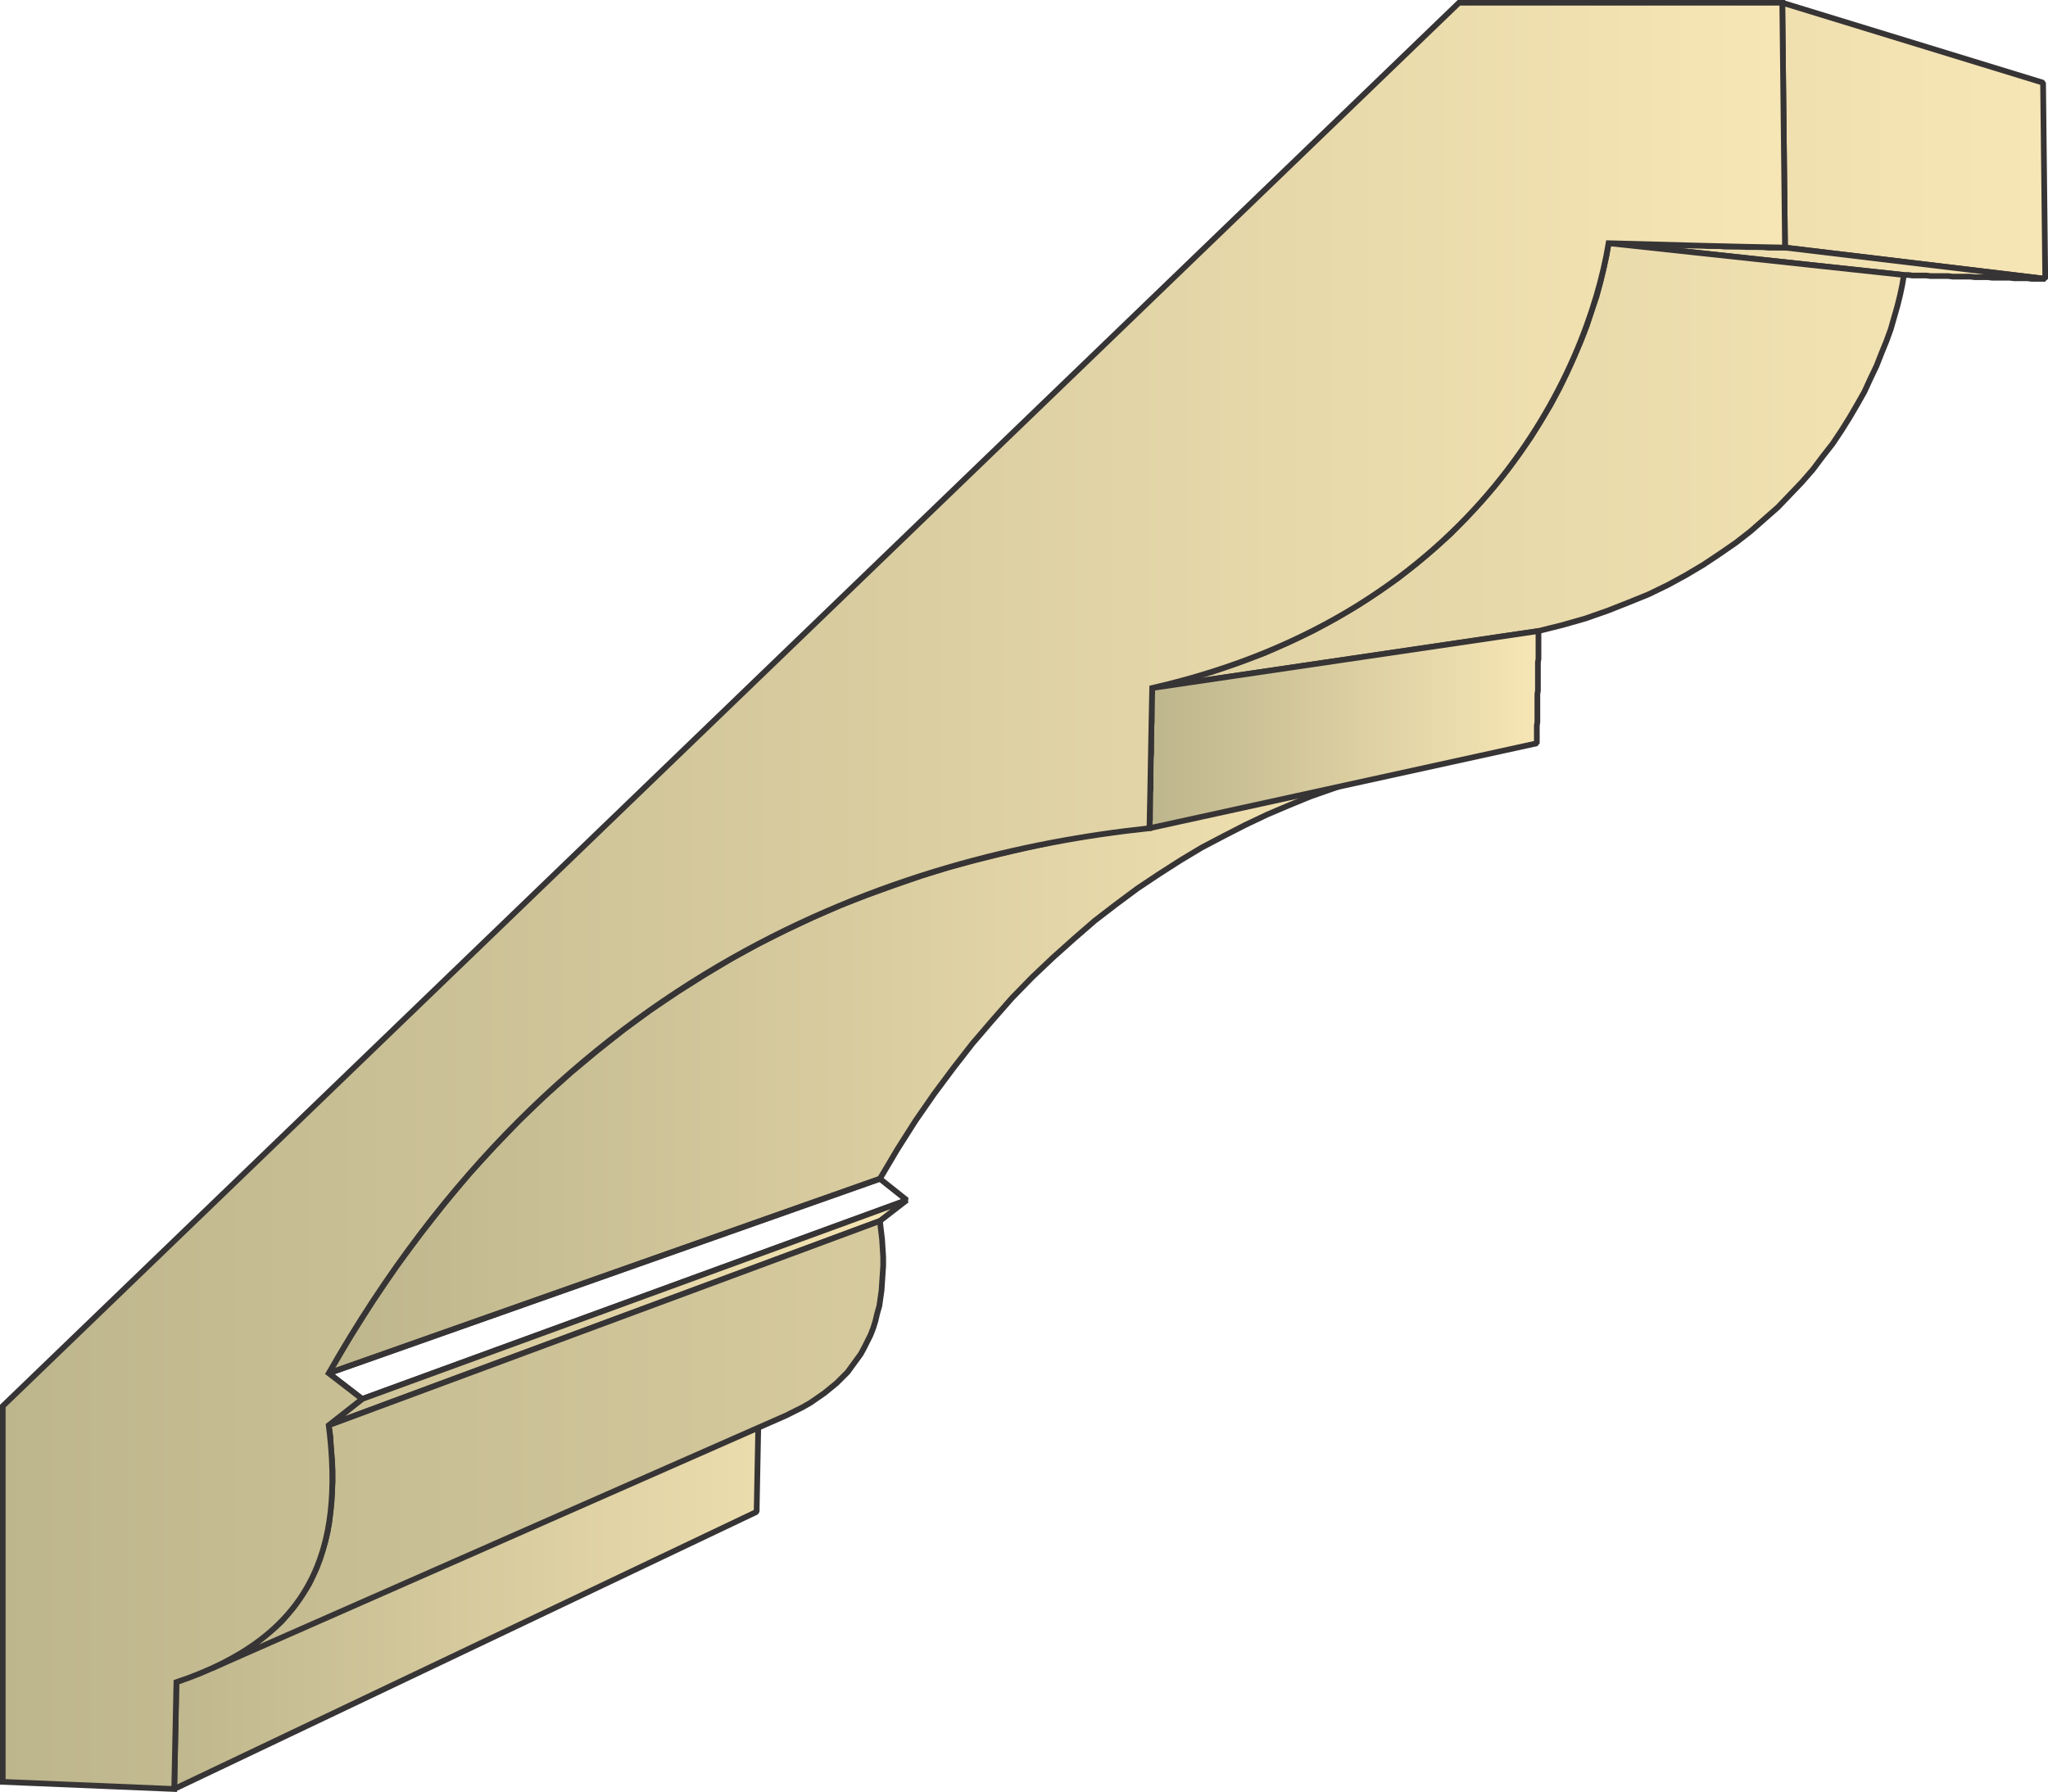
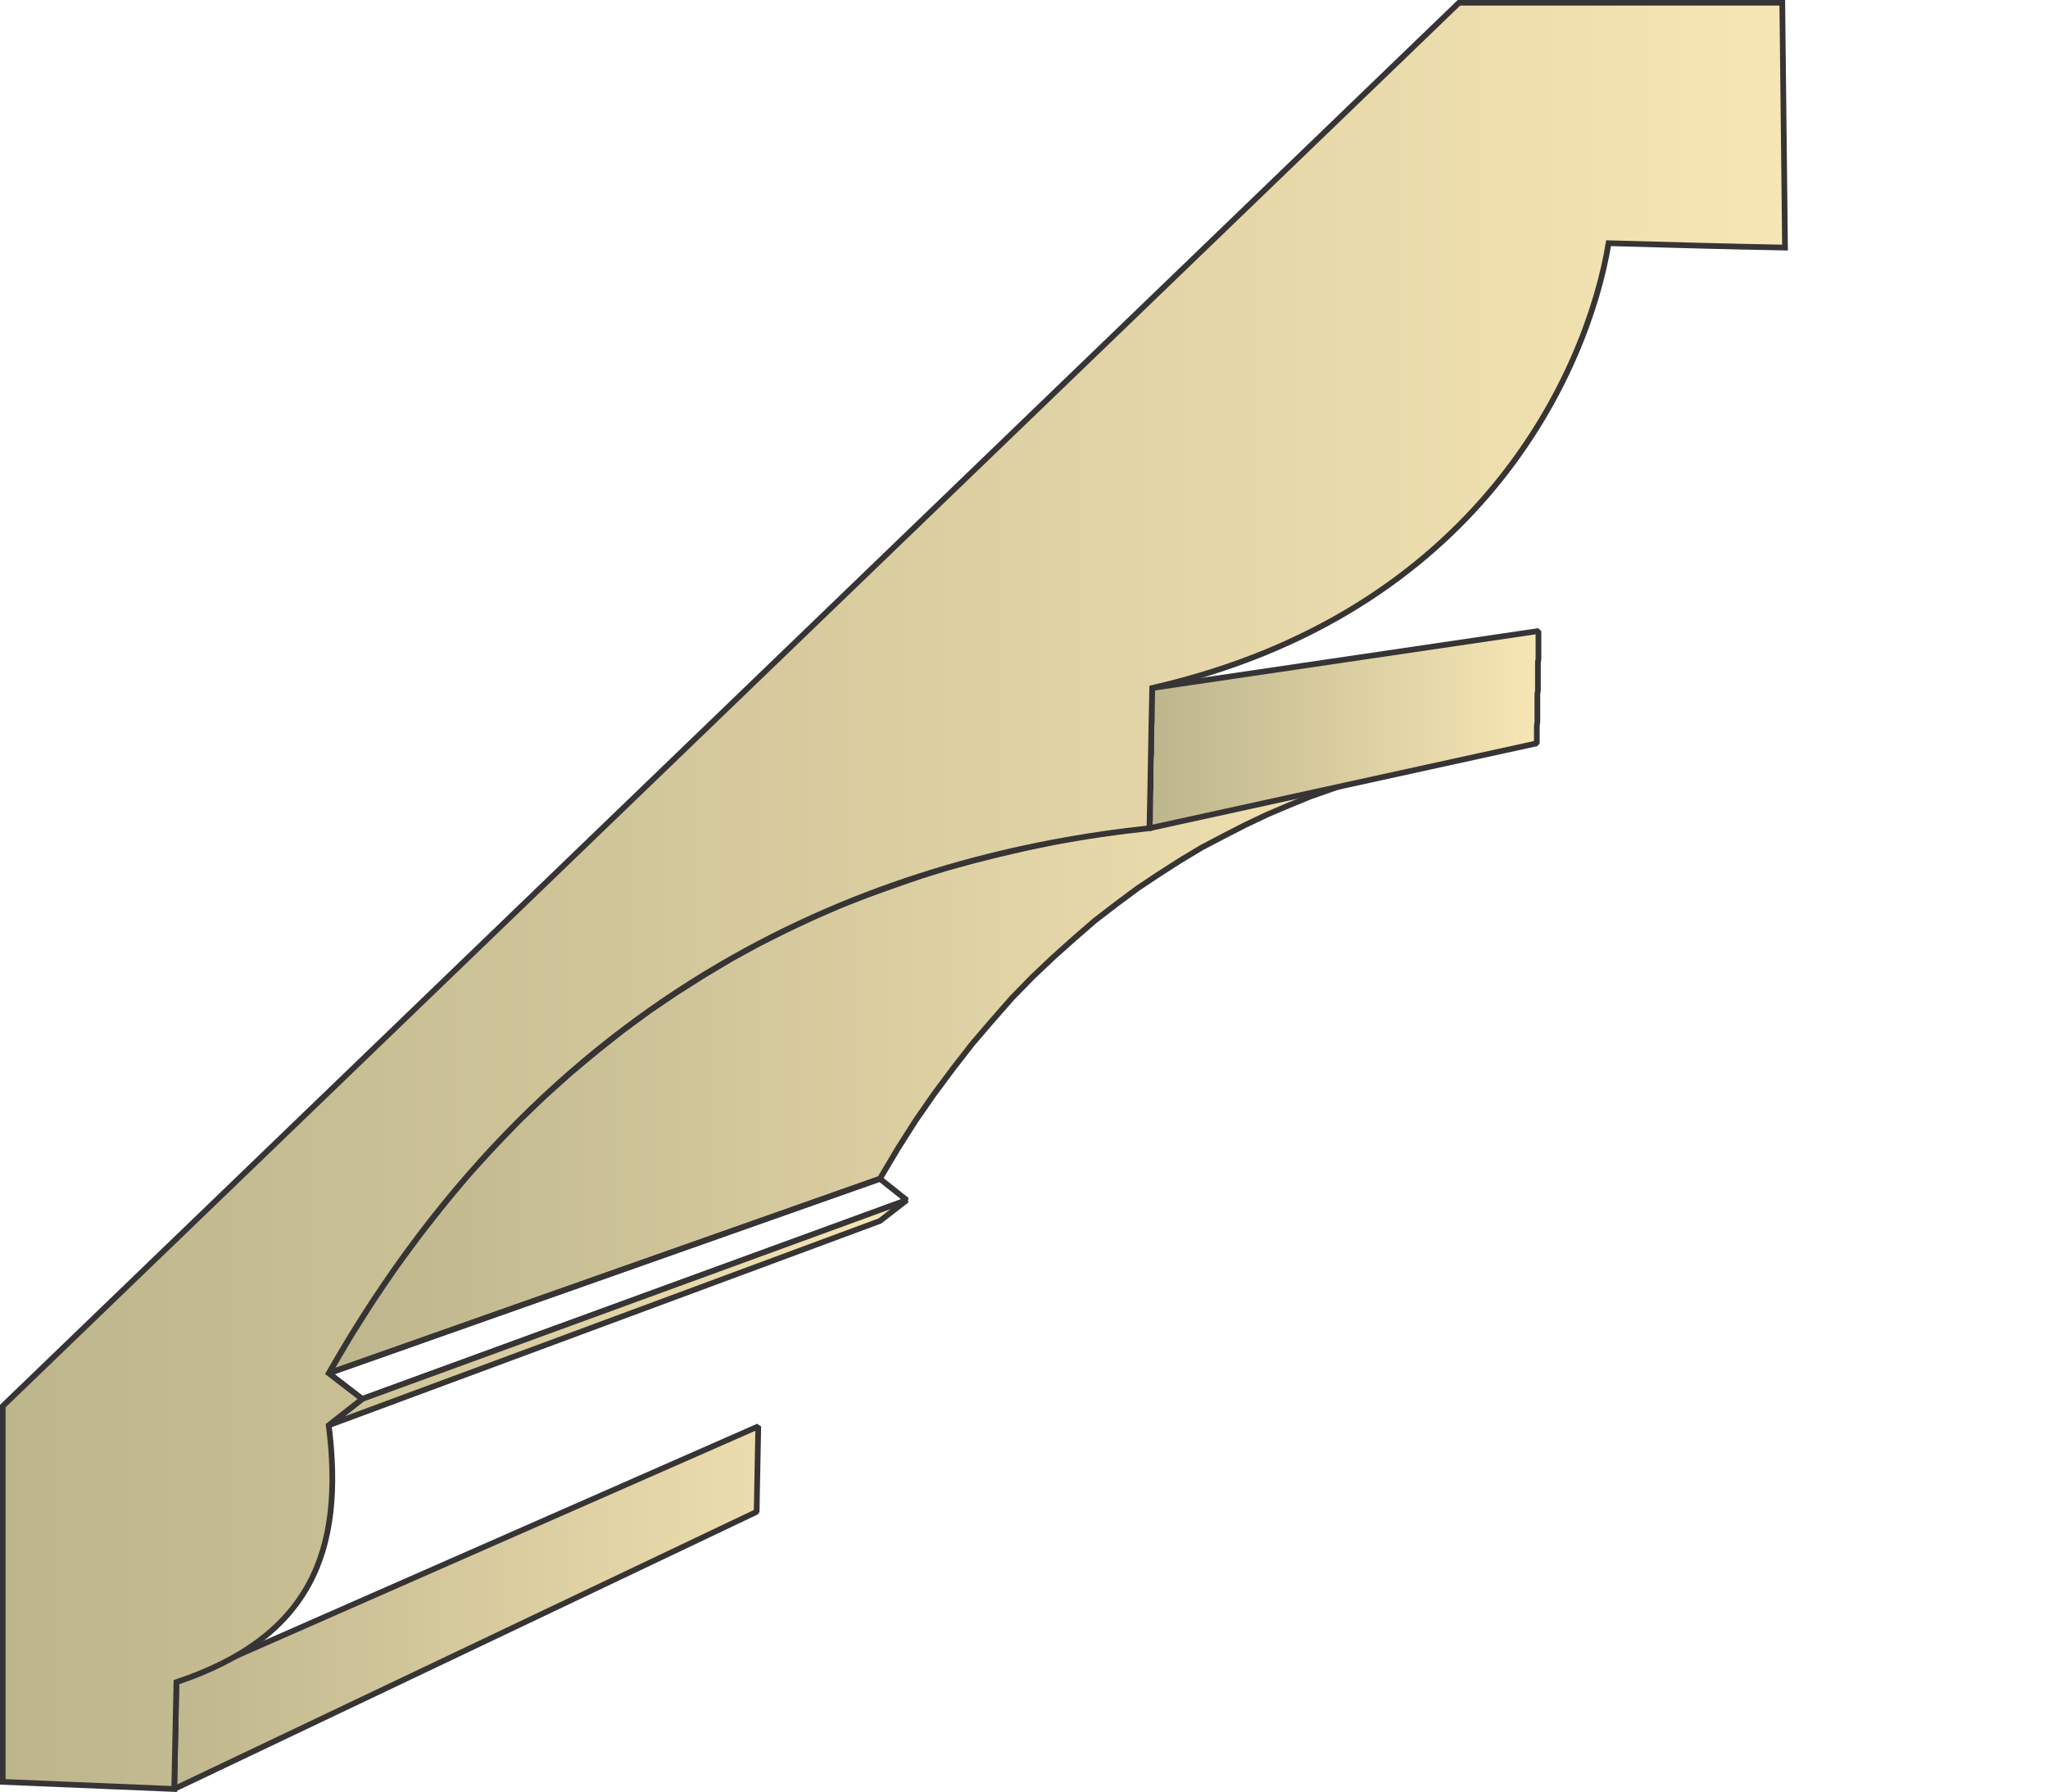
<svg xmlns="http://www.w3.org/2000/svg" xmlns:xlink="http://www.w3.org/1999/xlink" xml:space="preserve" style="shape-rendering:geometricPrecision;text-rendering:geometricPrecision;image-rendering:optimizeQuality;fill-rule:evenodd;clip-rule:evenodd" viewBox="0 0 3738 3272">
  <defs>
    <linearGradient id="id0" x1="0%" x2="100%" y1="50%" y2="50%" gradientUnits="objectBoundingBox">
      <stop offset="0" style="stop-opacity:1;stop-color:#bdb58c" />
      <stop offset="1" style="stop-opacity:1;stop-color:#f7e6b5" />
    </linearGradient>
    <linearGradient xlink:href="#id0" id="id1" x1="5.209" x2="3732.5" y1="1635.82" y2="1635.82" gradientUnits="userSpaceOnUse" />
    <linearGradient xlink:href="#id0" id="id2" x1="0%" x2="100%" y1="50%" y2="50%" gradientUnits="objectBoundingBox" />
    <linearGradient xlink:href="#id0" id="id3" x1="5.209" x2="3732.5" y1="1635.82" y2="1635.82" gradientUnits="userSpaceOnUse" />
    <linearGradient xlink:href="#id0" id="id4" x1="5.209" x2="3732.5" y1="1635.82" y2="1635.82" gradientUnits="userSpaceOnUse" />
    <linearGradient xlink:href="#id0" id="id5" x1="5.209" x2="3732.5" y1="1635.82" y2="1635.82" gradientUnits="userSpaceOnUse" />
    <style>.str0{stroke:#373435;stroke-width:10.417;stroke-linejoin:bevel}.fil4{fill:url(#id0)}.fil3{fill:url(#id2)}</style>
  </defs>
  <g id="Layer_x0020_1">
    <g id="_2364311477648">
-       <path d="m3253 5 476 146 4 358-475-57z" class="str0" style="fill:url(#id4)" />
-       <path d="m3258 452 475 57h-25l-8-1h-24l-8-1h-32l-8-1h-24l-8-1h-32l-8-1h-32l-8-1h-25l-8-1h-8l-539-58h20l11 1h30l10 1h20l10 1h30l10 1h30l10 1h20l10 1h30l10 1h31l10 1h20z" class="str0" style="fill:url(#id5)" />
-       <path d="m2936 444 539 58-3 18-4 19-5 20-6 21-6 21-8 22-9 22-9 23-11 23-11 24-13 23-14 24-15 24-16 24-18 23-18 24-20 23-22 23-22 23-25 22-25 22-27 21-29 20-30 20-32 19-33 18-35 17-37 15-38 15-40 14-42 12-44 11-705 104 54-14 53-15 50-17 48-18 45-20 44-21 42-23 39-23 38-25 36-25 34-27 32-27 30-27 28-29 27-29 25-29 23-29 22-30 21-30 18-29 18-30 16-30 14-29 13-29 12-28 11-28 9-28 9-26 7-26 6-25 5-23z" class="str0" style="fill:url(#id3)" />
      <path d="m1872 1548 752-162-38 8-38 10-38 11-39 11-39 14-40 14-39 16-40 17-40 19-39 20-40 21-40 24-39 25-39 26-39 29-39 30-38 33-38 34-38 36-37 38-36 41-36 42-35 45-35 47-34 49-33 52-32 54-1006 355 40-68 41-65 42-62 44-59 44-56 44-53 46-50 46-48 47-45 48-43 48-40 48-38 49-36 49-33 49-31 50-30 49-27 50-25 49-23 50-22 49-19 50-18 49-17 48-15 48-13 48-12z" class="fil3 str0" />
      <path d="m2103 1256 705-104v51l-1 6v52l-1 6v51l-1 7v32l-707 155v-8l1-8v-48l1-8v-56l1-8v-48l1-8v-48l1-8z" class="fil4 str0" />
      <path d="m600 2507 1006-355 49 39-994 363z" class="fil3 str0" />
      <path d="m661 2554 994-363-49 38-1006 373zm-339 517 1062-467-3 156-1063 506z" class="fil4 str0" />
-       <path d="m600 2602 1006-373 2 17 2 17 1 16 1 16v16l-1 15-1 15-1 15-2 14-2 14-4 14-3 13-4 13-5 13-6 12-6 12-6 11-8 11-8 11-8 11-10 10-10 10-11 9-11 9-13 9-13 9-14 8-14 7-16 8-1049 462 20-9 18-10 17-10 17-11 15-11 14-11 14-12 13-12 11-13 11-13 10-14 9-14 9-14 7-15 7-15 6-16 5-16 5-17 4-17 3-17 2-18 2-19 1-18 1-19v-20l-1-20-2-21-1-21z" class="str0" style="fill:url(#id1)" />
    </g>
    <path d="M5 3253v-686L2663 5h590l5 447c-107-2-214-5-322-8-39 236-238 676-833 812-2 85-3 171-5 256-460 49-1077 255-1498 995l61 47-61 48c29 230-33 387-278 469l-4 195z" class="fil4" style="stroke:#373435;stroke-width:10.417" />
  </g>
</svg>